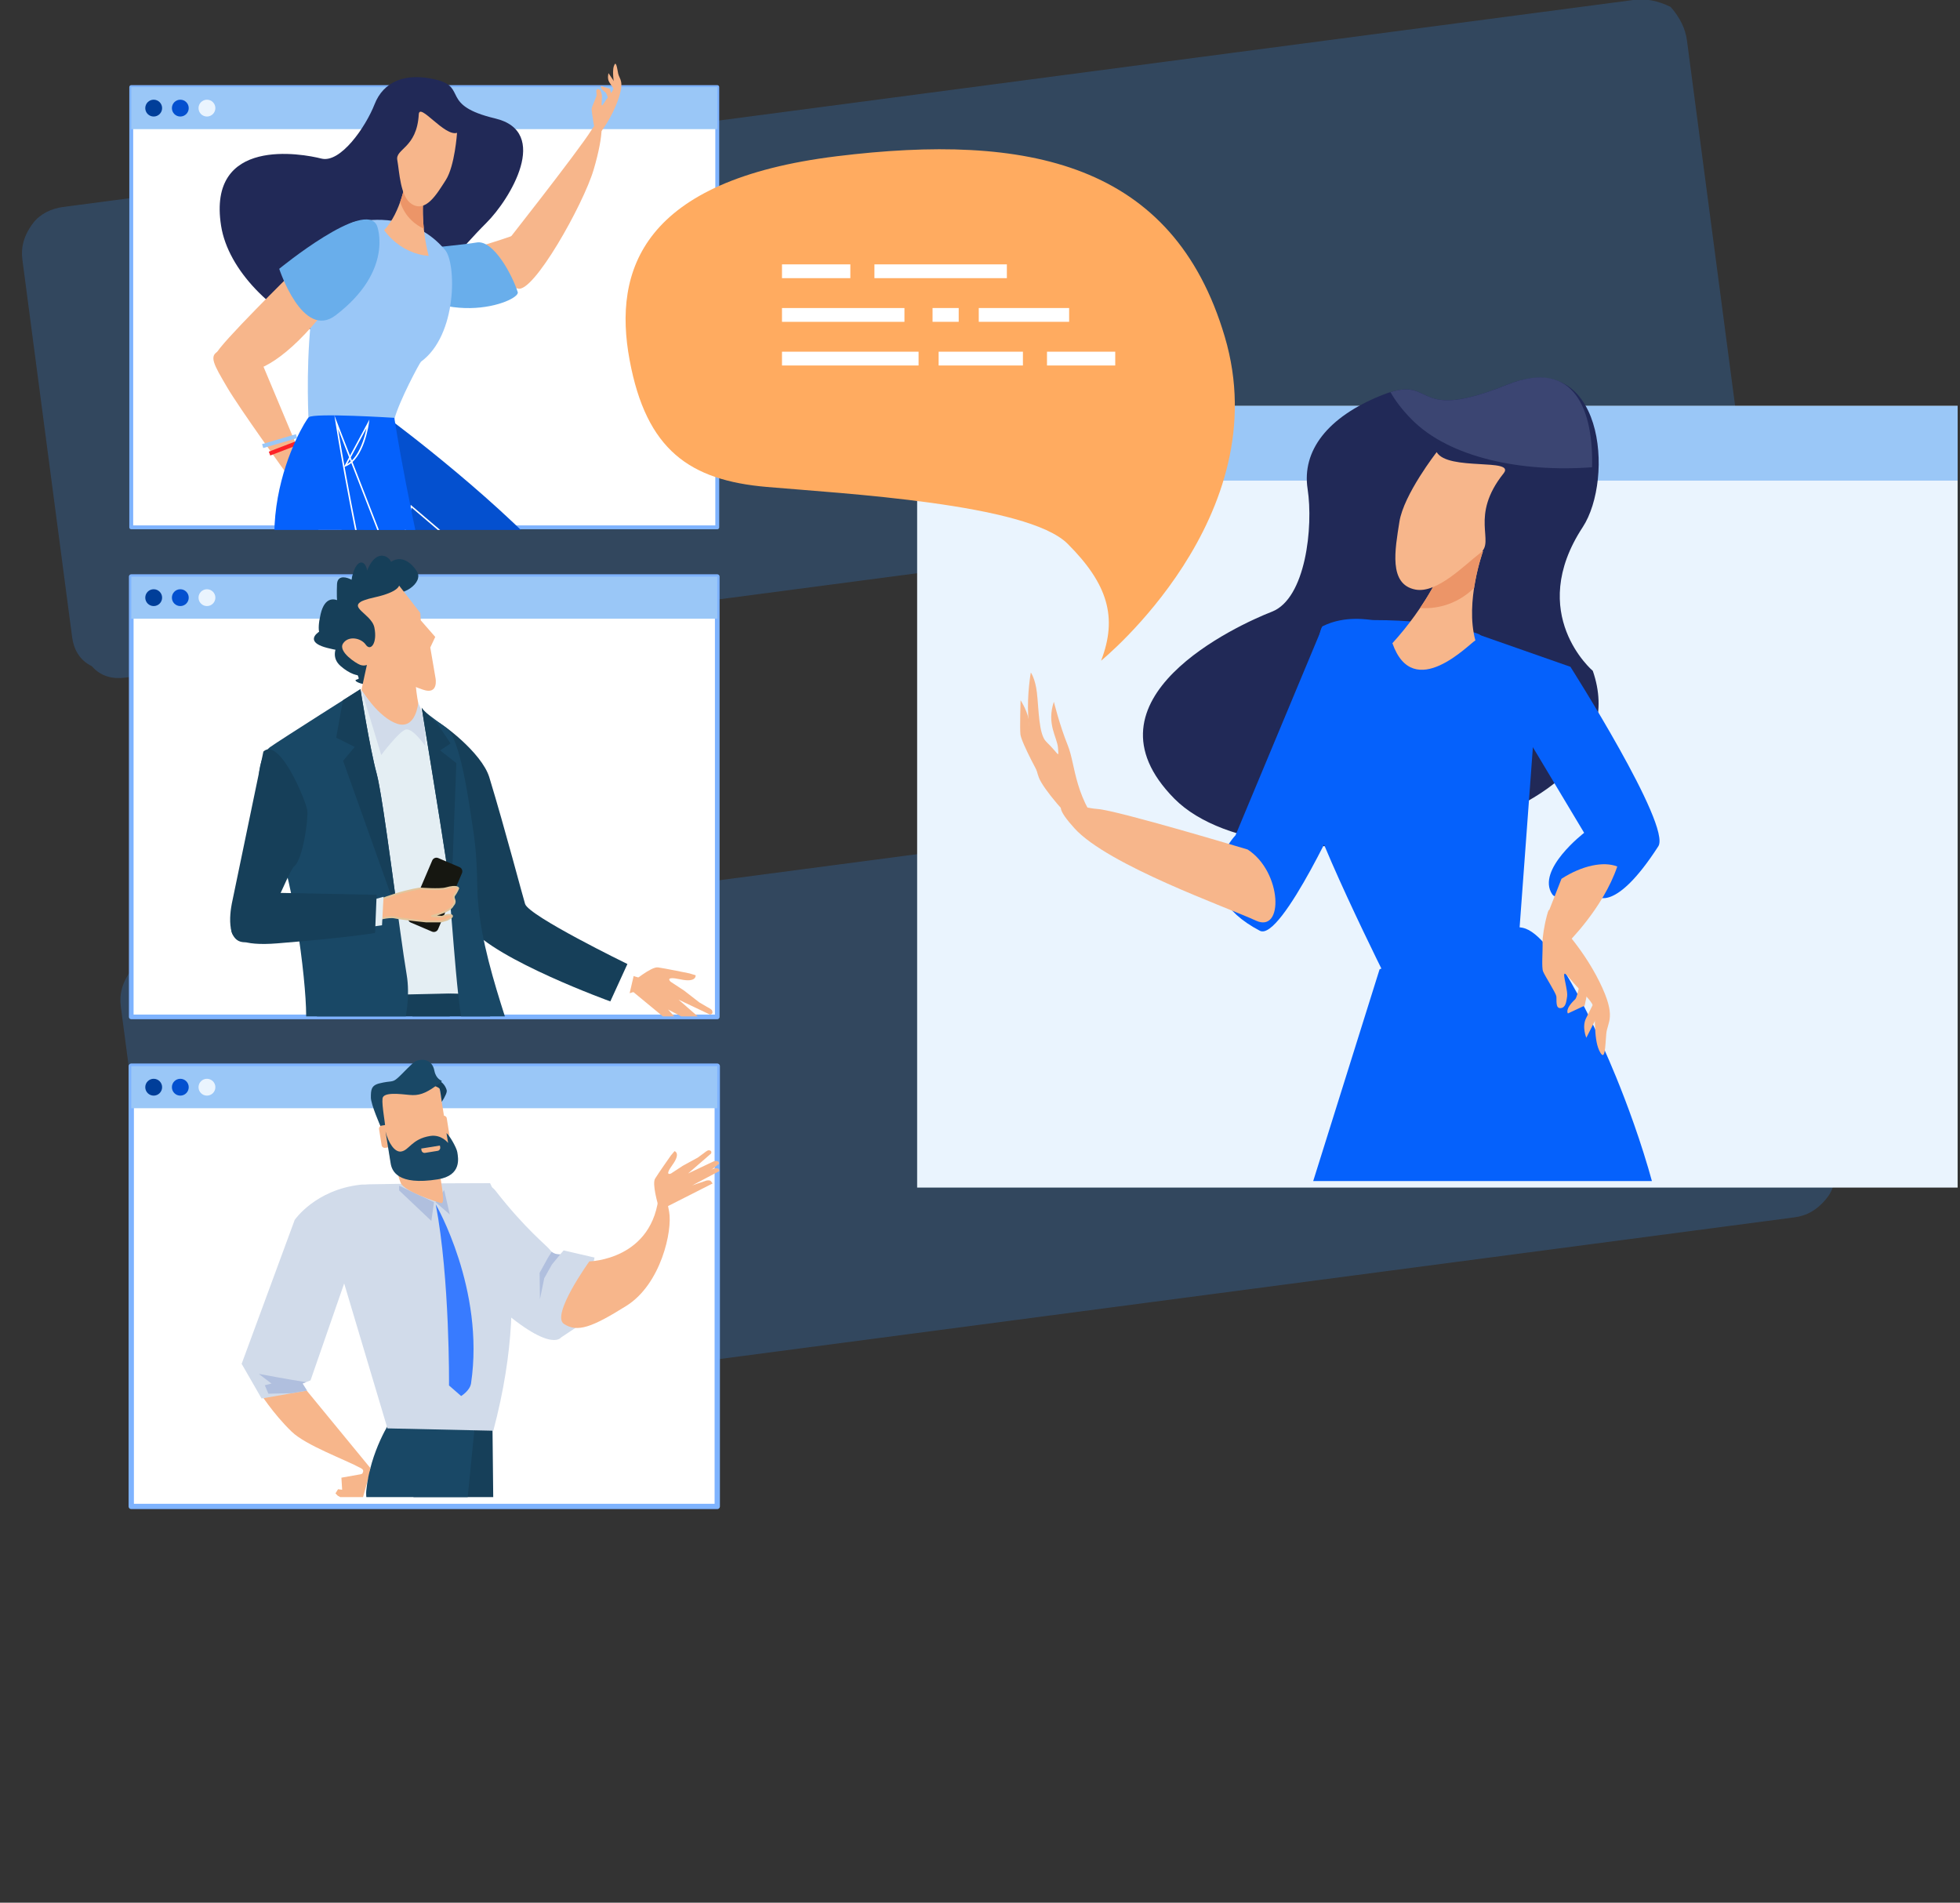
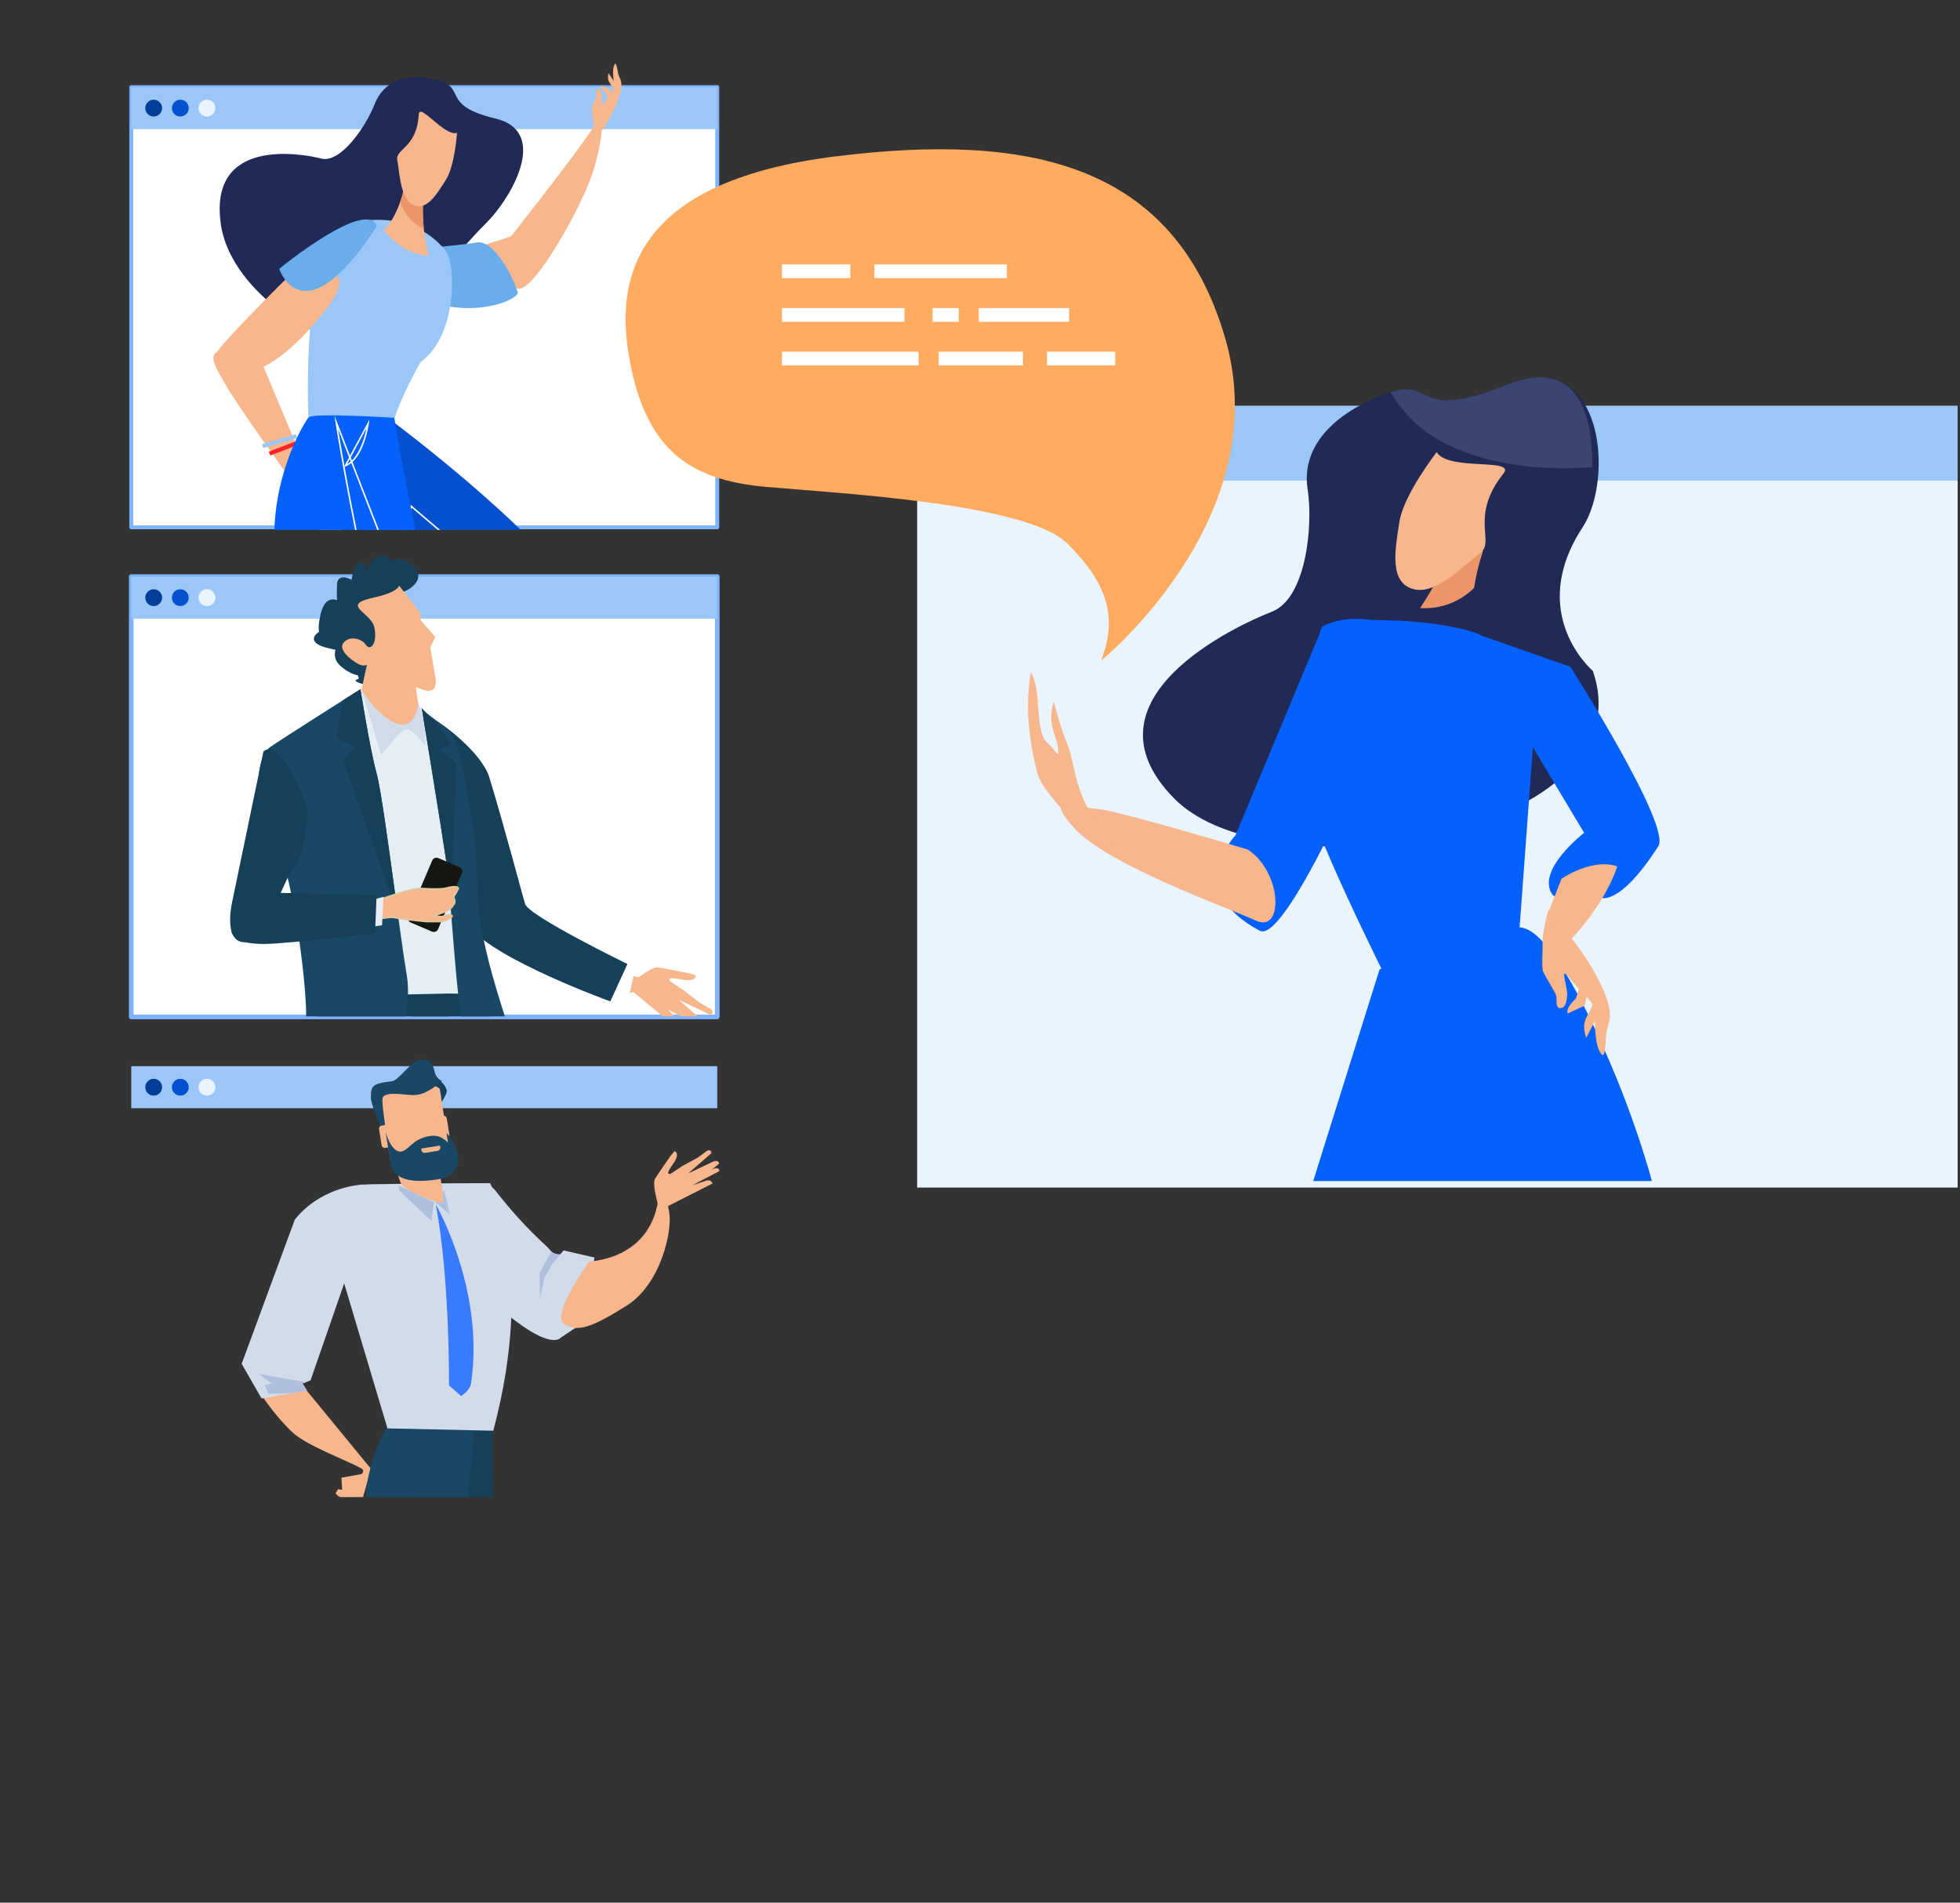
<svg xmlns="http://www.w3.org/2000/svg" width="100%" height="100%" viewBox="0 0 1056 1025" version="1.1" xml:space="preserve" style="fill-rule:evenodd;clip-rule:evenodd;stroke-linejoin:round;stroke-miterlimit:2;">
  <rect x="0" y="0" width="1056" height="1025" fill="#333333" stroke="none" />
  <g transform="matrix(1,0,0,1,-30271.9,-60266.1)">
    <g transform="matrix(0.411,0,0,0.411,30174.6,60559.5)">
      <g transform="matrix(60.122,-7.924,7.924,60.122,-1.78779e+06,-3.4235e+06)">
        <g transform="matrix(84.797,0,0,84.797,21854.2,59854.5)">
-           <path d="M0.041,-0.333C0.038,-0.333 0.035,-0.334 0.033,-0.337C0.03,-0.339 0.029,-0.342 0.029,-0.345L0.029,-0.442C0.029,-0.445 0.03,-0.448 0.033,-0.451C0.035,-0.453 0.038,-0.454 0.041,-0.454L0.445,-0.454C0.448,-0.454 0.451,-0.453 0.454,-0.451C0.456,-0.448 0.457,-0.445 0.457,-0.442L0.457,-0.345C0.457,-0.342 0.456,-0.339 0.454,-0.337C0.451,-0.334 0.448,-0.333 0.445,-0.333L0.041,-0.333ZM0.041,-0.141C0.038,-0.141 0.035,-0.142 0.033,-0.145C0.03,-0.147 0.029,-0.15 0.029,-0.153L0.029,-0.25C0.029,-0.253 0.03,-0.256 0.033,-0.259C0.035,-0.261 0.038,-0.262 0.041,-0.262L0.445,-0.262C0.448,-0.262 0.451,-0.261 0.454,-0.259C0.456,-0.256 0.457,-0.253 0.457,-0.25L0.457,-0.153C0.457,-0.15 0.456,-0.147 0.454,-0.145C0.451,-0.142 0.448,-0.141 0.445,-0.141L0.041,-0.141Z" style="fill:rgb(51,142,241);fill-opacity:0.23;fill-rule:nonzero;" />
-         </g>
+           </g>
      </g>
    </g>
    <g transform="matrix(0.411,0,0,0.411,30174.6,60559.5)">
      <g transform="matrix(16.971,0,0,16.971,-15984.6,-1936.8)">
        <rect x="1026.67" y="103.411" width="80.37" height="60.37" style="fill:rgb(234,244,254);fill-rule:nonzero;" />
      </g>
    </g>
    <g transform="matrix(0.411,0,0,0.411,30174.6,60559.5)">
      <g transform="matrix(16.971,0,0,16.971,-15984.6,-1936.8)">
        <rect x="1026.67" y="103.411" width="80.37" height="5.768" style="fill:rgb(154,199,247);fill-rule:nonzero;" />
      </g>
    </g>
    <g transform="matrix(0.411,0,0,0.411,30174.6,60559.5)">
      <g transform="matrix(16.971,0,0,16.971,-15984.6,-1936.8)">
        <path d="M1030.9,106.296C1030.9,106.932 1030.39,107.449 1029.75,107.449C1029.11,107.449 1028.6,106.932 1028.6,106.296C1028.6,105.657 1029.11,105.142 1029.75,105.142C1030.39,105.142 1030.9,105.657 1030.9,106.296Z" style="fill:rgb(0,62,153);fill-rule:nonzero;" />
      </g>
    </g>
    <g transform="matrix(0.411,0,0,0.411,30174.6,60559.5)">
      <g transform="matrix(16.971,0,0,16.971,-15984.6,-1936.8)">
        <path d="M1034.56,106.296C1034.56,106.932 1034.04,107.449 1033.4,107.449C1032.77,107.449 1032.25,106.932 1032.25,106.296C1032.25,105.657 1032.77,105.142 1033.4,105.142C1034.04,105.142 1034.56,105.657 1034.56,106.296Z" style="fill:rgb(4,80,207);fill-rule:nonzero;" />
      </g>
    </g>
    <g transform="matrix(0.411,0,0,0.411,30174.6,60559.5)">
      <g transform="matrix(16.971,0,0,16.971,-15984.6,-1936.8)">
        <path d="M1038.21,106.296C1038.21,106.932 1037.69,107.449 1037.05,107.449C1036.42,107.449 1035.9,106.932 1035.9,106.296C1035.9,105.657 1036.42,105.142 1037.05,105.142C1037.69,105.142 1038.21,105.657 1038.21,106.296Z" style="fill:rgb(234,244,254);fill-rule:nonzero;" />
      </g>
    </g>
    <g transform="matrix(0.411,0,0,0.411,30174.6,60559.5)">
      <g transform="matrix(16.971,0,0,16.971,-15984.6,-1936.8)">
        <rect x="965.965" y="78.786" width="45.265" height="34.002" style="fill:white;fill-rule:nonzero;stroke:rgb(126,179,255);stroke-width:0.3px;" />
      </g>
    </g>
    <g transform="matrix(0.411,0,0,0.411,30174.6,60559.5)">
      <g transform="matrix(16.971,0,0,16.971,-15984.6,-1936.8)">
        <rect x="965.965" y="78.786" width="45.265" height="3.248" style="fill:rgb(154,199,247);fill-rule:nonzero;" />
      </g>
    </g>
    <g transform="matrix(0.411,0,0,0.411,30174.6,60559.5)">
      <g transform="matrix(16.971,0,0,16.971,-15984.6,-1936.8)">
        <path d="M968.349,80.411C968.349,80.768 968.057,81.06 967.698,81.06C967.338,81.06 967.048,80.768 967.048,80.411C967.048,80.051 967.338,79.76 967.698,79.76C968.057,79.76 968.349,80.051 968.349,80.411Z" style="fill:rgb(0,62,153);fill-rule:nonzero;" />
      </g>
    </g>
    <g transform="matrix(0.411,0,0,0.411,30174.6,60559.5)">
      <g transform="matrix(16.971,0,0,16.971,-15984.6,-1936.8)">
        <path d="M970.405,80.411C970.405,80.768 970.114,81.06 969.754,81.06C969.396,81.06 969.105,80.768 969.105,80.411C969.105,80.051 969.396,79.76 969.754,79.76C970.114,79.76 970.405,80.051 970.405,80.411Z" style="fill:rgb(4,80,207);fill-rule:nonzero;" />
      </g>
    </g>
    <g transform="matrix(0.411,0,0,0.411,30174.6,60559.5)">
      <g transform="matrix(16.971,0,0,16.971,-15984.6,-1936.8)">
        <path d="M972.463,80.411C972.463,80.768 972.171,81.06 971.813,81.06C971.453,81.06 971.162,80.768 971.162,80.411C971.162,80.051 971.453,79.76 971.813,79.76C972.171,79.76 972.463,80.051 972.463,80.411Z" style="fill:rgb(234,244,254);fill-rule:nonzero;" />
      </g>
    </g>
    <g transform="matrix(0.411,0,0,0.411,30174.6,60559.5)">
      <g transform="matrix(16.971,0,0,16.971,-15984.6,-1936.8)">
        <rect x="965.965" y="116.595" width="45.265" height="34.003" style="fill:white;fill-rule:nonzero;stroke:rgb(126,179,255);stroke-width:0.36px;" />
      </g>
    </g>
    <g transform="matrix(0.411,0,0,0.411,30174.6,60559.5)">
      <g transform="matrix(16.971,0,0,16.971,-15984.6,-1936.8)">
        <rect x="965.965" y="116.595" width="45.265" height="3.248" style="fill:rgb(154,199,247);fill-rule:nonzero;" />
      </g>
    </g>
    <g transform="matrix(0.411,0,0,0.411,30174.6,60559.5)">
      <g transform="matrix(16.971,0,0,16.971,-15984.6,-1936.8)">
        <path d="M968.349,118.22C968.349,118.577 968.057,118.869 967.698,118.869C967.338,118.869 967.048,118.577 967.048,118.22C967.048,117.859 967.338,117.569 967.698,117.569C968.057,117.569 968.349,117.859 968.349,118.22Z" style="fill:rgb(0,62,153);fill-rule:nonzero;" />
      </g>
    </g>
    <g transform="matrix(0.411,0,0,0.411,30174.6,60559.5)">
      <g transform="matrix(16.971,0,0,16.971,-15984.6,-1936.8)">
        <path d="M970.405,118.22C970.405,118.577 970.114,118.869 969.754,118.869C969.396,118.869 969.105,118.577 969.105,118.22C969.105,117.859 969.396,117.569 969.754,117.569C970.114,117.569 970.405,117.859 970.405,118.22Z" style="fill:rgb(4,80,207);fill-rule:nonzero;" />
      </g>
    </g>
    <g transform="matrix(0.411,0,0,0.411,30174.6,60559.5)">
      <g transform="matrix(16.971,0,0,16.971,-15984.6,-1936.8)">
        <path d="M972.463,118.22C972.463,118.577 972.171,118.869 971.813,118.869C971.453,118.869 971.162,118.577 971.162,118.22C971.162,117.859 971.453,117.569 971.813,117.569C972.171,117.569 972.463,117.859 972.463,118.22Z" style="fill:rgb(234,244,254);fill-rule:nonzero;" />
      </g>
    </g>
    <g transform="matrix(0.411,0,0,0.411,30174.6,60559.5)">
      <g transform="matrix(16.971,0,0,16.971,-15984.6,-1936.8)">
-         <rect x="965.965" y="154.404" width="45.265" height="34.003" style="fill:white;fill-rule:nonzero;stroke:rgb(126,179,255);stroke-width:0.41px;" />
-       </g>
+         </g>
    </g>
    <g transform="matrix(0.411,0,0,0.411,30174.6,60559.5)">
      <g transform="matrix(16.971,0,0,16.971,-15984.6,-1936.8)">
        <rect x="965.965" y="154.404" width="45.265" height="3.248" style="fill:rgb(154,199,247);fill-rule:nonzero;" />
      </g>
    </g>
    <g transform="matrix(0.411,0,0,0.411,30174.6,60559.5)">
      <g transform="matrix(16.971,0,0,16.971,-15984.6,-1936.8)">
        <path d="M968.349,156.029C968.349,156.387 968.057,156.679 967.698,156.679C967.338,156.679 967.048,156.387 967.048,156.029C967.048,155.669 967.338,155.378 967.698,155.378C968.057,155.378 968.349,155.669 968.349,156.029Z" style="fill:rgb(0,62,153);fill-rule:nonzero;" />
      </g>
    </g>
    <g transform="matrix(0.411,0,0,0.411,30174.6,60559.5)">
      <g transform="matrix(16.971,0,0,16.971,-15984.6,-1936.8)">
        <path d="M970.405,156.029C970.405,156.387 970.114,156.679 969.754,156.679C969.396,156.679 969.105,156.387 969.105,156.029C969.105,155.669 969.396,155.378 969.754,155.378C970.114,155.378 970.405,155.669 970.405,156.029Z" style="fill:rgb(4,80,207);fill-rule:nonzero;" />
      </g>
    </g>
    <g transform="matrix(0.411,0,0,0.411,30174.6,60559.5)">
      <g transform="matrix(16.971,0,0,16.971,-15984.6,-1936.8)">
        <path d="M972.463,156.029C972.463,156.387 972.171,156.679 971.813,156.679C971.453,156.679 971.162,156.387 971.162,156.029C971.162,155.669 971.453,155.378 971.813,155.378C972.171,155.378 972.463,155.669 972.463,156.029Z" style="fill:rgb(234,244,254);fill-rule:nonzero;" />
      </g>
    </g>
    <g transform="matrix(0.411,0,0,0.411,30174.6,60559.5)">
      <g transform="matrix(16.971,0,0,16.971,-15984.6,-1936.8)">
        <clipPath id="_clip1">
          <rect x="1031.29" y="97.778" width="60.71" height="65.501" />
        </clipPath>
        <g clip-path="url(#_clip1)">
          <path d="M1078.86,123.873C1078.86,123.873 1073.68,119.481 1078.08,112.774C1080.52,109.057 1079.73,98.746 1072.21,101.784C1064.67,104.823 1066.84,100.883 1062.59,102.572C1058.34,104.262 1056.38,106.895 1056.83,109.82C1057.28,112.745 1056.69,118.291 1054.07,119.305C1051.46,120.319 1038.91,126.036 1046.54,133.745C1054.17,141.453 1083.24,136.513 1078.86,123.873Z" style="fill:rgb(33,41,87);fill-rule:nonzero;" />
          <path d="M1072.21,101.784C1065.09,104.654 1066.63,101.298 1063.23,102.345C1063.62,103.033 1064.16,103.741 1064.88,104.466C1067.79,107.408 1073.32,108.555 1078.8,108.148C1078.92,103.943 1077.56,99.623 1072.21,101.784Z" style="fill:rgb(59,69,114);fill-rule:nonzero;" />
          <path d="M1074.62,124.5L1072.73,150.148L1063.18,148.177C1063.18,148.177 1056.59,135.103 1056.59,132.654C1056.59,132.183 1057.38,120.735 1058,120.422C1059.76,119.543 1061.61,119.951 1061.92,119.951C1067.57,119.951 1070.08,121.048 1070.08,121.048L1074.62,124.5Z" style="fill:rgb(5,97,252);fill-rule:nonzero;" />
          <path d="M1062.39,146.924L1052.36,178.915C1052.36,178.915 1067.72,185.186 1079.64,181.737C1091.56,178.287 1079.64,152.882 1079.64,152.882C1079.64,152.882 1076.19,144.729 1073.68,143.787C1071.17,142.846 1062.39,146.924 1062.39,146.924Z" style="fill:rgb(5,97,252);fill-rule:nonzero;" />
          <path d="M1058,120.422L1051.26,136.573C1051.26,136.573 1047.18,140.808 1053.14,143.945C1054.81,144.824 1059.73,133.908 1059.73,133.908L1058,120.422Z" style="fill:rgb(5,97,252);fill-rule:nonzero;" />
          <path d="M1068.75,120.621L1078.19,136.382C1078.19,136.382 1074.47,139.24 1075.72,141.121C1076.2,141.841 1079.17,141.278 1079.17,141.278C1079.17,141.278 1080.58,142.605 1083.92,137.421C1084.95,135.834 1077.13,123.559 1077.13,123.559L1068.75,120.621Z" style="fill:rgb(5,97,252);fill-rule:nonzero;" />
          <path d="M1079.31,150.336L1078.36,152.21C1078.36,152.21 1078,151.373 1078.34,150.699C1078.63,150.117 1078.99,149.407 1078.99,149.407L1079.31,150.336Z" style="fill:rgb(247,182,139);fill-rule:nonzero;" />
          <path d="M1078.51,148.394L1078.23,149.729L1076.94,150.331C1076.94,150.331 1076.65,150.044 1077.5,149.234C1077.69,149.048 1077.94,147.572 1077.94,147.572L1078.51,148.394Z" style="fill:rgb(247,182,139);fill-rule:nonzero;" />
          <path d="M1076.01,143.17C1076.01,143.17 1078,145.113 1079.37,147.878C1080.74,150.641 1079.98,150.962 1079.9,151.911C1079.81,152.86 1079.83,154.197 1079.35,153.183C1078.88,152.168 1079.12,150.315 1078.9,149.774C1078.68,149.235 1077.98,148.672 1077.42,148.024C1076.85,147.375 1076.52,146.858 1076.69,147.699C1076.86,148.542 1076.92,148.821 1076.86,149.123C1076.81,149.424 1076.77,149.899 1076.36,149.921C1075.95,149.941 1076.09,149.271 1076.04,148.991C1075.98,148.712 1075.15,147.416 1075.02,147.092C1074.89,146.768 1075,145.583 1074.98,144.828C1074.97,144.456 1075.1,143.566 1075.32,142.75C1075.55,141.912 1075.45,142.521 1076.01,143.17Z" style="fill:rgb(247,182,139);fill-rule:nonzero;" />
          <path d="M1052.2,137.671C1052.2,137.671 1042.12,134.638 1040.6,134.541C1039.08,134.443 1036.22,133.154 1038.82,136.03C1041.43,138.905 1050.64,142.144 1052.83,143.16C1055.01,144.177 1054.87,139.396 1052.2,137.671Z" style="fill:rgb(247,182,139);fill-rule:nonzero;" />
-           <path d="M1067.97,113.729C1068.48,110.682 1070.37,114.658 1070.37,114.658C1070.37,114.658 1068.97,118.526 1069.79,121.522C1069.37,121.728 1065.01,126.379 1063.38,121.737C1065.89,118.984 1067.63,115.729 1067.97,113.729Z" style="fill:rgb(247,182,139);fill-rule:nonzero;" />
          <path d="M1069.69,117.47C1069.04,118.102 1068.26,118.576 1067.36,118.83C1066.75,119.002 1066.13,119.061 1065.52,119.021C1066.85,117.046 1067.74,115.095 1067.97,113.729C1068.48,110.682 1070.37,114.658 1070.37,114.658C1070.37,114.658 1069.93,115.874 1069.69,117.47Z" style="fill:rgb(236,149,104);fill-rule:nonzero;" />
          <path d="M1066.8,106.98C1066.8,106.98 1064.25,110.245 1063.92,112.367C1063.59,114.489 1063.06,117.194 1065.16,117.595C1066.85,117.915 1068.99,115.659 1070.18,114.758C1071.33,113.881 1069.31,111.946 1071.97,108.618C1072.93,107.415 1067.66,108.454 1066.8,106.98Z" style="fill:rgb(247,182,139);fill-rule:nonzero;" />
          <path d="M1076.44,139.931L1075.37,142.663L1076.86,144.938C1076.86,144.938 1079.65,142.229 1080.75,138.983C1079.69,138.561 1078.02,138.91 1076.44,139.931Z" style="fill:rgb(247,182,139);fill-rule:nonzero;" />
          <path d="M1041.45,136.76C1038.73,133.729 1038.95,131.2 1038.3,129.615C1037.66,128.031 1037.23,126.242 1037.23,126.259C1036.65,127.985 1037.49,128.994 1037.55,129.825C1037.6,130.654 1037.68,130.357 1036.64,129.343C1036.05,128.767 1036.07,126.811 1035.92,125.548C1035.79,124.457 1035.45,124 1035.45,124C1035.45,124 1035.15,125.669 1035.25,127.385C1035.36,129.454 1035.88,131.667 1036.08,132.134C1036.42,132.986 1038.18,135.071 1039.65,136.358C1041.31,137.813 1043.41,138.944 1041.45,136.76Z" style="fill:rgb(247,182,139);fill-rule:nonzero;" />
-           <path d="M1036.27,132.247C1036.27,132.247 1034.73,129.449 1034.65,128.793C1034.59,128.337 1034.66,126.143 1034.66,126.143C1034.66,126.143 1035.31,127.125 1035.33,128.008C1035.35,128.89 1036.27,132.247 1036.27,132.247Z" style="fill:rgb(247,182,139);fill-rule:nonzero;" />
        </g>
      </g>
    </g>
    <g transform="matrix(0.411,0,0,0.411,30174.6,60559.5)">
      <g transform="matrix(16.971,0,0,16.971,-15984.6,-1936.8)">
        <clipPath id="_clip2">
          <rect x="970.218" y="71.923" width="38.902" height="41.066" />
        </clipPath>
        <g clip-path="url(#_clip2)">
          <path d="M988.712,94.565C988.712,94.565 991.51,91.145 993.381,89.289C995.251,87.434 998.37,82.232 994.078,81.209C989.785,80.186 991.949,78.811 989.532,78.218C987.117,77.626 985.443,78.365 984.758,80.118C984.072,81.87 982.128,84.683 980.651,84.307C979.174,83.929 971.82,82.579 972.904,89.495C973.985,96.41 986.847,103.014 988.712,94.565Z" style="fill:rgb(33,41,87);fill-rule:nonzero;" />
          <path d="M992.732,91.126C992.732,91.126 996.088,90.161 997.026,89.582C997.965,89.004 997.814,90.65 997.074,92.077C996.336,93.504 995.805,95.061 994.418,94.492C993.03,93.922 991.885,91.326 992.732,91.126Z" style="fill:rgb(247,182,139);fill-rule:nonzero;" />
          <path d="M994.419,91.447C994.419,91.447 1000.49,83.753 1001.53,82.078C1002.57,80.402 1002.48,82.477 1001.68,85.171C1000.88,87.867 996.993,94.782 995.815,94.342C994.639,93.903 991.104,92.582 994.419,91.447Z" style="fill:rgb(247,182,139);fill-rule:nonzero;" />
          <path d="M984.767,92.281C984.116,91.499 990.562,91.141 992.653,90.787C993.952,90.567 995.41,93.328 995.819,94.626C996.043,95.336 989.505,97.973 984.767,92.281Z" style="fill:rgb(105,174,235);fill-rule:nonzero;" />
          <path d="M979.674,104.749C979.674,104.749 978.733,89.257 983.75,89.119C984.192,89.106 987.735,88.401 990.213,91.374C991.08,92.417 991.163,97.935 988.346,99.995C988.249,100.064 986.67,103.01 986.285,104.438C985.712,106.567 979.674,104.749 979.674,104.749Z" style="fill:rgb(154,199,247);fill-rule:nonzero;" />
          <path d="M978.475,93.054C978.475,93.054 972.723,98.707 972.519,99.396C972.313,100.084 974.927,103.698 981.005,95.967C984.346,91.718 978.475,93.054 978.475,93.054Z" style="fill:rgb(247,182,139);fill-rule:nonzero;" />
          <path d="M988.771,86.118C989.382,84.307 987.187,85.923 987.187,85.923C987.187,85.923 986.821,88.442 985.5,89.837C985.67,90.072 985.864,90.295 986.081,90.506C986.908,91.303 987.932,91.745 988.937,91.825C988.37,89.59 988.369,87.307 988.771,86.118Z" style="fill:rgb(247,182,139);fill-rule:nonzero;" />
          <path d="M986.738,87.655C986.908,88.19 987.199,88.678 987.616,89.079C987.898,89.352 988.218,89.564 988.563,89.72C988.41,88.252 988.496,86.93 988.771,86.118C989.382,84.307 987.187,85.923 987.187,85.923C987.187,85.923 987.071,86.715 986.738,87.655Z" style="fill:rgb(236,149,104);fill-rule:nonzero;" />
          <path d="M991.13,82.32C991.13,82.32 990.963,84.871 990.26,85.968C989.556,87.066 988.712,88.513 987.615,87.81C986.737,87.248 986.682,85.327 986.515,84.421C986.352,83.54 988.027,83.513 988.174,80.892C988.227,79.944 990.159,82.627 991.13,82.32Z" style="fill:rgb(247,182,139);fill-rule:nonzero;" />
          <path d="M976.034,100.033L979.248,107.701L981.56,110.706L982.28,111.903L982.088,114.748C982.088,114.748 981.969,114.793 981.826,114.529L981.778,114.807C981.778,114.807 981.244,114.753 981.003,113.208C980.976,113.039 980.896,113.878 980.896,113.878C980.896,113.878 980.772,113.946 980.496,113.364C980.405,113.17 980.467,112.886 980.315,112.605C980.157,112.313 979.801,111.621 979.534,111.261C979.268,110.901 978.937,110.701 978.54,110.124C978.026,109.373 978.004,108.7 978.004,108.7C978.004,108.7 974.349,103.646 973.356,101.947C972.365,100.248 971.887,99.498 972.783,99.155C973.682,98.815 976.034,100.033 976.034,100.033Z" style="fill:rgb(247,182,139);fill-rule:nonzero;" />
          <path d="M978.731,105.746L978.687,105.594L976.071,106.36L976.16,106.664L978.776,105.898L978.687,105.594L978.731,105.746L978.687,105.594L976.071,106.36L976.16,106.664L978.776,105.898L978.687,105.594L978.731,105.746Z" style="fill:rgb(154,199,247);fill-rule:nonzero;" />
          <path d="M978.917,106.223L978.86,106.075L976.59,106.943L976.703,107.239L978.974,106.371L978.86,106.075L978.917,106.223L978.86,106.075L976.59,106.943L976.703,107.239L978.974,106.371L978.86,106.075L978.917,106.223Z" style="fill:rgb(253,34,39);fill-rule:nonzero;" />
          <path d="M981.955,112.389C981.955,112.389 981.99,113.639 982.04,114.298L982.088,114.748C982.088,114.748 981.969,114.793 981.826,114.529L981.866,112.845L981.287,111.64L981.955,112.389Z" style="fill:rgb(236,149,104);fill-rule:nonzero;" />
          <path d="M980.753,111.841L981.304,112.857C981.304,112.857 981.271,113.834 981.421,114.505C981.271,114.28 981.109,113.89 981.003,113.208L980.995,113.188L981.07,112.784L980.753,111.841Z" style="fill:rgb(236,149,104);fill-rule:nonzero;" />
          <path d="M1003.4,78.556L1002.83,77.711C1002.83,77.711 1002.7,78.137 1002.91,78.441C1003.08,78.703 1003.3,79.024 1003.3,79.024L1003.4,78.556Z" style="fill:rgb(247,182,139);fill-rule:nonzero;" />
          <path d="M1003.14,79.543L1002.92,78.916L1002.26,78.707C1002.26,78.707 1002.13,78.863 1002.6,79.201C1002.7,79.279 1002.91,79.975 1002.91,79.975L1003.14,79.543Z" style="fill:rgb(247,182,139);fill-rule:nonzero;" />
          <path d="M1002.26,82.22C1002.26,82.22 1003.09,81.158 1003.58,79.738C1004.07,78.319 1003.69,78.212 1003.58,77.758C1003.49,77.306 1003.41,76.661 1003.24,77.179C1003.08,77.698 1003.31,78.577 1003.24,78.852C1003.17,79.126 1002.86,79.442 1002.63,79.79C1002.4,80.138 1002.27,80.409 1002.3,79.993C1002.33,79.576 1002.34,79.436 1002.29,79.295C1002.25,79.153 1002.2,78.925 1002,78.941C1001.81,78.957 1001.92,79.271 1001.91,79.41C1001.9,79.548 1001.58,80.225 1001.54,80.389C1001.49,80.554 1001.62,81.12 1001.66,81.484C1001.68,81.665 1001.79,82.086 1001.95,82.466C1002.11,82.857 1002.03,82.568 1002.26,82.22Z" style="fill:rgb(247,182,139);fill-rule:nonzero;" />
-           <path d="M984.952,89.508C984.952,89.508 986.301,92.937 981.756,96.41C979.208,98.356 977.395,92.822 977.395,92.822C977.395,92.822 984.06,87.361 984.952,89.508Z" style="fill:rgb(105,174,235);fill-rule:nonzero;" />
+           <path d="M984.952,89.508C979.208,98.356 977.395,92.822 977.395,92.822C977.395,92.822 984.06,87.361 984.952,89.508Z" style="fill:rgb(105,174,235);fill-rule:nonzero;" />
          <path d="M982.762,136.438L984.117,135.507L983.906,134.643L998.619,123.884C998.619,123.884 1003.39,121.287 999.709,116.856C994.949,111.13 986.068,104.547 986.068,104.547C986.068,104.547 981.435,105.924 981.165,107.717C980.488,112.208 993.605,120.961 993.605,120.961C993.605,120.961 987.745,123.564 981.9,132.638C980.591,134.666 980.43,134.97 980.43,134.97L982.762,136.438Z" style="fill:rgb(4,80,207);fill-rule:nonzero;" />
          <path d="M987.587,111.159L987.549,111.203L998.162,120.249L998.2,120.205L998.165,120.159C998.162,120.164 983.804,130.894 981.528,135.208L981.579,135.235L981.635,135.249L987.643,111.173L987.587,111.159L987.549,111.203L987.587,111.159L987.531,111.145L981.406,135.688L981.63,135.262C982.745,133.14 986.902,129.376 990.773,126.158C992.709,124.547 994.574,123.071 995.956,121.997C997.338,120.923 998.233,120.253 998.235,120.252L998.293,120.208L987.553,111.054L987.531,111.145L987.587,111.159Z" style="fill:white;fill-rule:nonzero;" />
          <path d="M986.285,104.33C986.285,104.33 991.033,135.487 1001.94,152.668C1003.01,154.358 1003.2,154.822 1003.2,154.822L1000.53,156.553L999.729,155.16C999.729,155.16 988.704,142.326 988.087,139.583C987.47,136.841 987.455,131.658 980.442,122.953C973.429,114.248 979.29,104.639 979.675,104.286C980.062,103.934 986.285,104.33 986.285,104.33Z" style="fill:rgb(5,97,252);fill-rule:nonzero;" />
          <path d="M981.797,104.665L981.739,104.673C981.741,104.677 985.759,130.519 991.861,140.562C997.951,150.585 1001.66,155.934 1001.66,155.935L1001.94,156.342L981.657,104.145L981.739,104.673L981.797,104.665L981.743,104.686L1001.66,155.923L1001.71,155.902L1001.76,155.869C1001.76,155.868 1001.53,155.535 1001.08,154.877C999.755,152.904 996.527,148.017 991.961,140.502C988.922,135.504 986.392,126.539 984.626,118.827C983.743,114.971 983.05,111.428 982.578,108.849C982.106,106.27 981.855,104.66 981.854,104.656L981.797,104.665L981.743,104.686L981.797,104.665Z" style="fill:white;fill-rule:nonzero;" />
          <path d="M984.26,104.774L984.202,104.767C984.202,104.768 984.111,105.436 983.848,106.174C983.586,106.912 983.15,107.711 982.487,107.974L982.509,108.028L982.56,108.056L984.311,104.802L984.26,104.774L984.202,104.767L984.26,104.774L984.209,104.747L982.382,108.142L982.53,108.082C983.963,107.493 984.311,104.786 984.317,104.782L984.36,104.464L984.209,104.747L984.26,104.774Z" style="fill:white;fill-rule:nonzero;" />
        </g>
      </g>
    </g>
    <g transform="matrix(0.411,0,0,0.411,30174.6,60559.5)">
      <g transform="matrix(16.971,0,0,16.971,-15984.6,-1936.8)">
        <clipPath id="_clip3">
          <rect x="967.884" y="114.524" width="45.796" height="36.036" />
        </clipPath>
        <g clip-path="url(#_clip3)">
          <path d="M998.587,144.539C998.587,144.539 1000.74,146.274 1005.75,147.746C1007.44,148.245 1005.88,148.321 1004.24,148.826C1002.61,149.33 999.037,147.553 996.464,145.057C995.389,144.014 998.587,144.539 998.587,144.539Z" style="fill:rgb(247,182,139);fill-rule:nonzero;" />
          <path d="M1004.67,147.921C1004.67,147.921 1006.13,146.702 1006.65,146.775C1007.18,146.847 1009.08,147.238 1009.08,147.238L1009.56,147.382C1009.56,147.382 1009.65,147.975 1008.38,147.698C1007.1,147.421 1007.63,147.884 1007.63,147.884L1008.66,148.56L1009.85,149.483L1010.44,149.826C1010.44,149.826 1010.79,149.997 1010.83,150.106C1010.96,150.424 1010.65,150.41 1010.65,150.41L1008.24,149.267L1010.13,150.913C1010.13,150.913 1010.33,151.164 1010.24,151.313C1010.15,151.454 1010.06,151.389 1010.06,151.389L1007.43,150.03L1008.3,150.989C1008.3,150.989 1008.5,151.241 1008.41,151.389C1008.31,151.553 1008.29,151.6 1008.29,151.6L1004.38,148.374L1004.67,147.921Z" style="fill:rgb(247,182,139);fill-rule:nonzero;" />
          <path d="M1002.49,148.957L1004.32,149.379L1004.85,147.105L1003.01,146.683L1002.49,148.957Z" style="fill:white;fill-rule:nonzero;" />
          <path d="M989.363,127.66C989.363,127.66 989.718,129.258 990.251,136.891C990.567,141.422 990.915,142.18 992.114,143.671C994.171,146.226 1002.97,149.402 1002.97,149.402L1004.29,146.514C1004.29,146.514 996.693,142.816 996.387,141.877C996.234,141.411 994.867,136.181 993.624,132.098C993.035,130.165 989.861,127.824 989.363,127.66Z" style="fill:rgb(22,63,89);fill-rule:nonzero;" />
          <path d="M983.672,118.509C983.672,118.509 985.727,118.515 986.3,117.687C986.872,116.858 985.023,117.264 985.912,117.755C986.803,118.247 988.606,117.084 988.025,116.183C987.444,115.281 986.619,114.942 985.897,115.557C985.177,116.171 985.829,116.432 986.074,115.87C986.317,115.307 985.049,114.091 984.221,116.041C983.393,117.991 983.935,118.091 984.169,116.826C984.402,115.561 983.554,114.843 983.09,116.346C982.625,117.849 983.581,118.493 983.751,117.823C983.921,117.154 981.902,115.94 981.858,117.193C981.814,118.447 981.818,119.942 982.764,119.883C983.709,119.824 981.239,116.752 980.595,119.483C979.95,122.214 981.621,121.261 981.639,120.657C981.657,120.053 978.506,121.434 981.093,122.098C983.681,122.763 982.648,121.777 982.81,121.153C982.972,120.529 980.772,122.319 982.142,123.506C983.511,124.693 984.695,124.351 984.333,123.023C983.972,121.695 982.605,122.518 983.152,123.599C983.698,124.682 983.57,124.433 983.313,124.572C983.053,124.711 984.797,125.417 985.097,124.305C985.395,123.192 985.307,118.764 983.672,118.509Z" style="fill:rgb(22,63,89);fill-rule:nonzero;" />
          <path d="M986.654,117.285L988.293,119.403L988.328,119.97L989.447,121.252L989.063,122.068L989.468,124.432C989.468,124.432 989.731,125.75 988.508,125.329C987.862,125.108 987.952,125.108 987.952,125.108C987.952,125.108 988.188,127.809 988.934,128.32C989.681,128.832 988.201,129.153 987.944,129.529C987.711,129.872 987.006,129.693 986.294,129.672C985.026,129.636 984.214,129.942 983.677,130.012C983.29,130.063 983.182,129.043 983.223,128.231C983.263,127.427 984.168,123.413 984.168,123.413C984.168,123.413 983.962,123.516 983.654,123.412C983.347,123.308 981.926,122.392 982.322,121.765C982.719,121.137 983.714,121.319 984.082,121.855C984.45,122.39 984.99,121.743 984.746,120.53C984.503,119.317 981.998,118.801 984.757,118.196C986.606,117.79 986.654,117.285 986.654,117.285Z" style="fill:rgb(247,182,139);fill-rule:nonzero;" />
          <path d="M990.629,150.364C990.629,150.364 987.149,160.895 986.971,165.089C986.792,169.283 987.595,175.352 987.506,176.066C987.417,176.78 989.826,195.699 989.826,195.699L988.666,197.127C988.666,197.127 984.562,194.985 984.383,194.361C984.204,193.736 983.133,181.42 982.776,179.19C982.42,176.958 981.885,172.674 981.885,171.514C981.885,170.354 978.938,154.112 980.277,150.631C981.615,147.151 987.773,148.579 987.773,148.579L990.45,148.668L990.629,150.364Z" style="fill:rgb(22,63,89);fill-rule:nonzero;" />
          <path d="M986.524,152.684C986.524,152.684 992.325,172.764 992.414,174.102C992.504,175.441 990.897,192.13 990.897,192.13L994.824,194.985L997.234,175.441C997.234,175.441 997.322,173.21 997.055,170.89C996.787,168.569 993.396,148.847 993.396,148.847L988.666,148.757L986.524,152.684Z" style="fill:rgb(22,63,89);fill-rule:nonzero;" />
          <path d="M991.968,148.757L984.115,148.936L982.954,126.268L983.758,125.375C983.758,125.375 985.811,128.41 986.436,128.41C987.06,128.41 988.041,128.142 988.22,127.785C988.398,127.428 989.559,127.785 990.005,131.355C990.45,134.924 991.968,148.757 991.968,148.757Z" style="fill:rgb(228,238,243);fill-rule:nonzero;" />
          <path d="M988.131,126.357C988.131,126.357 987.952,128.41 986.524,127.964C985.097,127.517 983.758,125.375 983.758,125.375L985.275,130.373C985.275,130.373 986.613,128.588 987.149,128.41C987.685,128.231 988.666,129.659 988.666,129.659C988.666,129.659 988.755,127.517 988.131,126.357Z" style="fill:rgb(209,219,234);fill-rule:nonzero;" />
          <path d="M983.669,125.287C983.669,125.287 977.6,129.124 976.707,129.749C975.815,130.373 975.19,133.05 976.797,136.085C978.403,139.119 979.475,147.686 979.475,150.453C979.475,153.22 980.099,157.949 980.099,157.949C980.099,157.949 983.669,157.414 984.918,156.076C986.168,154.737 987.773,150.453 987.238,147.329C986.703,144.206 985.453,133.764 984.918,131.801C984.383,129.837 983.669,125.287 983.669,125.287Z" style="fill:rgb(25,72,102);fill-rule:nonzero;" />
          <path d="M988.398,126.714C988.398,126.714 989.916,135.996 990.272,138.405C990.629,140.814 991.076,149.561 991.611,151.346C992.146,153.13 993.842,155.718 994.557,156.521C995.271,157.325 995.449,156.253 995.896,155.004C996.342,153.755 992.785,146.424 992.697,140.625C992.648,137.589 992.44,136.603 992.248,135.326C992.042,133.941 991.355,129.07 990.334,128.304C989.377,127.586 988.487,126.982 988.398,126.714Z" style="fill:rgb(25,72,102);fill-rule:nonzero;" />
          <path d="M984.918,131.801C985.285,133.146 985.986,138.468 986.563,142.692L982.33,130.819L983.223,129.749L981.795,129.035C981.795,129.035 982.133,127.176 982.316,126.143C983.114,125.638 983.669,125.287 983.669,125.287C983.669,125.287 984.383,129.837 984.918,131.801Z" style="fill:rgb(22,63,89);fill-rule:nonzero;" />
          <path d="M988.398,126.714C988.439,126.833 988.955,127.359 989.61,127.953L990.629,129.48L989.826,130.016L991.076,130.998L990.649,142.307C990.514,140.642 990.389,139.188 990.272,138.405C989.916,135.996 988.398,126.714 988.398,126.714Z" style="fill:rgb(22,63,89);fill-rule:nonzero;" />
          <path d="M976.172,130.105L973.763,141.707C973.763,141.707 973.048,144.741 974.655,144.831C976.262,144.919 977.956,139.476 978.581,138.94C979.207,138.405 979.653,135.371 979.563,134.657C979.475,133.943 977.423,128.945 976.172,130.105Z" style="fill:rgb(22,63,89);fill-rule:nonzero;" />
          <path d="M987.369,142.843C987.291,143.025 987.376,143.234 987.557,143.312L989.198,144.012C989.38,144.089 989.59,144.005 989.666,143.823L991.51,139.5C991.588,139.319 991.504,139.109 991.322,139.032L989.68,138.332C989.499,138.254 989.289,138.338 989.212,138.52L987.369,142.843Z" style="fill:rgb(22,23,17);fill-rule:nonzero;" />
          <path d="M985.097,141.618C985.097,141.618 985.216,141.499 986.346,141.142C987.477,140.785 988.265,140.681 988.265,140.681C988.265,140.681 989.8,140.8 990.272,140.666C991.165,140.413 991.225,140.666 991.225,140.666C991.225,140.666 991.105,140.963 990.927,141.201C990.749,141.439 991.105,141.618 990.867,141.916C990.629,142.213 990.927,141.916 990.629,142.213C990.332,142.51 989.201,142.808 989.201,142.808L989.976,142.867C989.976,142.867 990.45,142.629 990.689,142.748C990.927,142.867 990.332,143.105 990.332,143.105L989.916,143.225L988.727,143.225C988.727,143.225 986.882,143.046 986.346,142.927C985.811,142.808 984.918,143.105 984.918,143.105L985.097,141.618Z" style="fill:rgb(247,182,139);fill-rule:nonzero;stroke:rgb(226,197,156);stroke-width:0.14px;" />
          <path d="M984.502,143.641L985.335,143.522L985.453,141.32L984.383,141.618L984.502,143.641Z" style="fill:rgb(228,238,243);fill-rule:nonzero;" />
          <path d="M974.298,142.42C974.298,142.42 971.676,145.369 977.243,144.919C982.776,144.474 984.799,144.117 984.799,144.117L984.918,141.171L976.083,140.993L974.298,142.42Z" style="fill:rgb(22,63,89);fill-rule:nonzero;" />
        </g>
      </g>
    </g>
    <g transform="matrix(0.411,0,0,0.411,30174.6,60559.5)">
      <g transform="matrix(16.971,0,0,16.971,-15984.6,-1936.8)">
        <clipPath id="_clip4">
          <rect x="971.135" y="148.989" width="42.605" height="38.699" />
        </clipPath>
        <g clip-path="url(#_clip4)">
          <path d="M983.34,188.373L981.91,187.575L981.741,187.398L981.939,187.079L982.255,187.118L982.198,186.186L983.698,185.92L984.466,185.56L983.756,188.089L983.34,188.373Z" style="fill:rgb(247,182,139);fill-rule:nonzero;" />
          <path d="M989.977,165.639C989.977,165.639 988.371,167.404 993.31,172.068C998.248,176.734 999.148,175.369 999.148,175.369L1000.64,174.375L1001.75,169.185L999.363,168.632L999.104,168.938C999.104,168.938 998.592,168.989 998.334,168.623C998.077,168.259 996.441,167.032 994.083,164C992.996,162.604 990.283,165.295 989.977,165.639Z" style="fill:rgb(209,219,234);fill-rule:nonzero;" />
          <path d="M1001.35,169.481C1001.35,169.481 1006.33,169.392 1006.73,164.207C1006.85,162.665 1007.24,164.156 1007.51,165.628C1007.79,167.1 1006.88,171.248 1004.21,172.915C1001.55,174.582 1000.42,174.991 999.39,174.312C998.36,173.632 1001.35,169.481 1001.35,169.481Z" style="fill:rgb(247,182,139);fill-rule:nonzero;" />
          <path d="M993.868,182.29L994.057,200.143L990.283,202.226C990.283,202.226 988.019,197.967 987.735,192.529C987.615,190.22 987.556,185.043 988.846,183.282C990.598,180.896 993.868,182.29 993.868,182.29Z" style="fill:rgb(22,63,89);fill-rule:nonzero;" />
          <path d="M992.491,182.29L991.875,188.47L990.197,195.172L988.412,201.437L982.038,218.826L980.183,218.977C980.183,218.977 980.417,205.924 982.68,202.117C983.879,200.103 983.878,195.633 984.431,190.819C984.53,189.951 984.04,187.992 984.118,187.201C984.431,184.082 986.037,181.745 986.037,181.745L992.491,182.29Z" style="fill:rgb(25,72,102);fill-rule:nonzero;" />
          <path d="M993.931,182.56L985.755,182.379L982.264,170.689C982.264,170.689 979.999,163.62 984.339,163.529C988.679,163.439 993.681,163.439 993.681,163.439C993.681,163.439 997.265,170.032 993.931,182.56Z" style="fill:rgb(209,219,234);fill-rule:nonzero;" />
          <path d="M979.26,179.146L984.438,185.447C984.438,185.447 984.25,186.366 983.835,185.878C983.784,185.82 984.035,185.634 983.721,185.462C982.448,184.768 979.461,183.699 978.354,182.63C976.9,181.225 975.866,179.572 975.866,179.572L979.26,179.146Z" style="fill:rgb(247,182,139);fill-rule:nonzero;" />
          <path d="M989.487,165.081C989.487,165.081 993.291,171.641 992.212,178.9C992.126,179.472 991.446,179.88 991.446,179.88L990.51,179.064C990.51,179.064 990.584,170.847 989.487,165.081Z" style="fill:rgb(56,123,255);fill-rule:nonzero;" />
          <path d="M989.352,164.907L989.145,166.356L986.659,164.002L986.659,163.639L989.352,164.907Z" style="fill:rgb(176,191,222);fill-rule:nonzero;" />
          <path d="M990.135,163.972L990.571,165.858L989.468,164.907L990.135,163.972Z" style="fill:rgb(176,191,222);fill-rule:nonzero;" />
          <path d="M997.507,170.369L998.155,169.197L998.442,168.742C998.712,168.977 999.104,168.938 999.104,168.938L998.459,169.721L997.866,170.782L997.533,172.399L997.507,170.369Z" style="fill:rgb(176,191,222);fill-rule:nonzero;" />
          <path d="M982.656,170.482L979.813,178.672L979.198,178.917L979.54,179.46L976.033,180.071L974.493,177.394L978.589,166.28C978.589,166.28 980.173,163.943 983.698,163.556C986.255,163.275 982.861,169.801 982.656,170.482Z" style="fill:rgb(209,219,234);fill-rule:nonzero;" />
          <path d="M975.819,178.171C975.819,178.171 978.211,178.619 979.466,178.81L979.198,178.917L979.54,179.46L978.325,179.662L976.558,179.701L976.281,179.047L976.799,178.918L975.819,178.171Z" style="fill:rgb(176,191,222);fill-rule:nonzero;" />
          <path d="M986.352,161.888C986.446,162.337 986.61,163.033 986.792,163.439C987.074,164.073 989.528,164.889 989.905,164.979C990.283,165.07 989.812,163.076 989.812,162.624C989.812,162.277 989.588,162.386 989.856,161.888L986.352,161.888Z" style="fill:rgb(247,182,139);fill-rule:nonzero;" />
          <path d="M990.544,160.877C990.607,161.267 990.341,161.632 989.955,161.694L986.789,162.201C986.401,162.265 986.036,162 985.973,161.611L985.223,156.924C985.159,156.537 985.424,156.171 985.812,156.108L988.976,155.602C989.364,155.539 989.729,155.803 989.793,156.192L990.544,160.877Z" style="fill:rgb(247,182,139);fill-rule:nonzero;" />
          <path d="M989.951,157.157C989.951,157.157 990.304,156.636 990.337,156.344C990.354,156.197 990.131,155.686 989.747,155.537C989.362,155.389 989.131,155.816 989.131,155.816C989.131,155.816 989.743,156.039 989.789,156.151C989.838,156.264 989.951,157.157 989.951,157.157Z" style="fill:rgb(22,63,89);fill-rule:nonzero;" />
          <path d="M985.236,159.084C985.236,159.084 984.471,157.36 984.474,156.819C984.478,156.277 984.478,155.902 985.111,155.739C986.062,155.498 986.107,155.7 986.527,155.332C986.95,154.964 987.681,154.124 987.96,154.006C988.424,153.811 989.206,153.852 989.38,154.754C989.51,155.422 989.959,155.518 989.951,155.545C989.928,155.633 989.764,155.738 989.48,155.94C988.672,156.521 988.159,156.694 987.458,156.625C986.756,156.559 985.44,156.378 985.374,156.9C985.307,157.422 985.609,158.936 985.571,159.062C985.53,159.189 985.369,159.155 985.236,159.084Z" style="fill:rgb(25,72,102);fill-rule:nonzero;" />
          <path d="M986.461,160.332C986.48,160.461 986.393,160.583 986.263,160.604L985.579,160.713C985.45,160.735 985.328,160.646 985.307,160.517L985.106,159.268C985.087,159.138 985.173,159.015 985.303,158.995L985.987,158.886C986.118,158.865 986.237,158.953 986.258,159.082L986.461,160.332Z" style="fill:rgb(247,182,139);fill-rule:nonzero;" />
          <path d="M990.535,159.677C990.559,159.808 990.468,159.929 990.339,159.949L989.656,160.059C989.526,160.08 989.405,159.992 989.385,159.862L989.184,158.613C989.163,158.484 989.251,158.361 989.38,158.341L990.064,158.229C990.193,158.211 990.315,158.298 990.336,158.428L990.535,159.677Z" style="fill:rgb(247,182,139);fill-rule:nonzero;" />
          <path d="M985.606,159.448C985.606,159.448 985.902,161.292 986.002,161.908C986.09,162.464 986.508,163.649 989.65,163.144C991.51,162.846 991.223,161.49 991.15,161.041C991.096,160.699 990.544,159.737 990.316,159.572L990.438,160.334C990.438,160.334 989.934,159.655 989.049,159.796C987.623,160.025 987.433,160.911 986.801,160.998C986.314,161.064 985.826,160.333 985.606,159.448Z" style="fill:rgb(25,72,102);fill-rule:nonzero;" />
          <path d="M988.657,161.101L989.632,160.944C989.763,160.924 989.851,160.802 989.83,160.672L989.808,160.535L988.362,160.768L988.385,160.904C988.405,161.034 988.527,161.122 988.657,161.101Z" style="fill:rgb(247,182,139);fill-rule:nonzero;" />
          <path d="M1006.65,165.079C1006.65,165.079 1006.18,163.484 1006.43,163.087C1006.67,162.689 1007.65,161.299 1007.65,161.299L1007.93,160.968C1007.93,160.968 1008.44,161.1 1007.77,162.026C1007.1,162.954 1007.66,162.693 1007.66,162.693L1008.56,162.102L1009.72,161.469L1010.2,161.117C1010.2,161.117 1010.46,160.897 1010.57,160.9C1010.87,160.912 1010.75,161.154 1010.75,161.154L1008.98,162.689L1010.97,161.748C1010.97,161.748 1011.24,161.673 1011.33,161.803C1011.41,161.925 1011.33,161.97 1011.33,161.97L1009.31,163.603L1010.39,163.241C1010.39,163.241 1010.66,163.175 1010.75,163.297C1010.84,163.43 1010.87,163.464 1010.87,163.464L1006.91,165.472L1006.65,165.079Z" style="fill:rgb(247,182,139);fill-rule:nonzero;" />
          <path d="M1009.26,163.008L1010.7,162.433C1010.7,162.433 1011,162.267 1011.19,162.286C1011.41,162.307 1011.39,162.508 1011.39,162.508L1009.31,163.603L1009.26,163.008Z" style="fill:rgb(247,182,139);fill-rule:nonzero;" />
        </g>
      </g>
    </g>
    <g transform="matrix(0.411,0,0,0.411,30174.6,60559.5)">
      <g transform="matrix(16.971,0,0,16.971,-15984.6,-1936.8)">
        <path d="M1040.88,123.085C1040.88,123.085 1054.57,111.99 1050.43,98.059C1046.44,84.596 1035.19,82.32 1020.47,84.126C1005.47,85.967 1003.16,92.898 1004.46,99.865C1005.75,106.831 1009.11,109.152 1015.05,109.668C1020.99,110.184 1035.19,110.958 1038.29,114.055C1041.39,117.15 1042.17,119.731 1040.88,123.085Z" style="fill:rgb(255,171,96);fill-rule:nonzero;" />
      </g>
    </g>
    <g transform="matrix(0.411,0,0,0.411,30174.6,60559.5)">
      <g transform="matrix(16.971,0,0,16.971,-15984.6,-1936.8)">
        <rect x="1016.23" y="99.223" width="10.55" height="1.065" style="fill:white;fill-rule:nonzero;" />
      </g>
    </g>
    <g transform="matrix(0.411,0,0,0.411,30174.6,60559.5)">
      <g transform="matrix(16.971,0,0,16.971,-15984.6,-1936.8)">
        <rect x="1028.33" y="99.223" width="6.51" height="1.065" style="fill:white;fill-rule:nonzero;" />
      </g>
    </g>
    <g transform="matrix(0.411,0,0,0.411,30174.6,60559.5)">
      <g transform="matrix(16.971,0,0,16.971,-15984.6,-1936.8)">
        <rect x="1036.7" y="99.223" width="5.271" height="1.065" style="fill:white;fill-rule:nonzero;" />
      </g>
    </g>
    <g transform="matrix(0.411,0,0,0.411,30174.6,60559.5)">
      <g transform="matrix(16.971,0,0,16.971,-15984.6,-1936.8)">
        <rect x="1023.37" y="92.478" width="10.23" height="1.065" style="fill:white;fill-rule:nonzero;" />
      </g>
    </g>
    <g transform="matrix(0.411,0,0,0.411,30174.6,60559.5)">
      <g transform="matrix(16.971,0,0,16.971,-15984.6,-1936.8)">
        <rect x="1016.23" y="92.478" width="5.28" height="1.065" style="fill:white;fill-rule:nonzero;" />
      </g>
    </g>
    <g transform="matrix(0.411,0,0,0.411,30174.6,60559.5)">
      <g transform="matrix(16.971,0,0,16.971,-15984.6,-1936.8)">
        <rect x="1031.43" y="95.85" width="6.98" height="1.065" style="fill:white;fill-rule:nonzero;" />
      </g>
    </g>
    <g transform="matrix(0.411,0,0,0.411,30174.6,60559.5)">
      <g transform="matrix(16.971,0,0,16.971,-15984.6,-1936.8)">
        <rect x="1027.86" y="95.85" width="2.02" height="1.065" style="fill:white;fill-rule:nonzero;" />
      </g>
    </g>
    <g transform="matrix(0.411,0,0,0.411,30174.6,60559.5)">
      <g transform="matrix(16.971,0,0,16.971,-15984.6,-1936.8)">
        <rect x="1016.23" y="95.851" width="9.459" height="1.065" style="fill:white;fill-rule:nonzero;" />
      </g>
    </g>
  </g>
</svg>